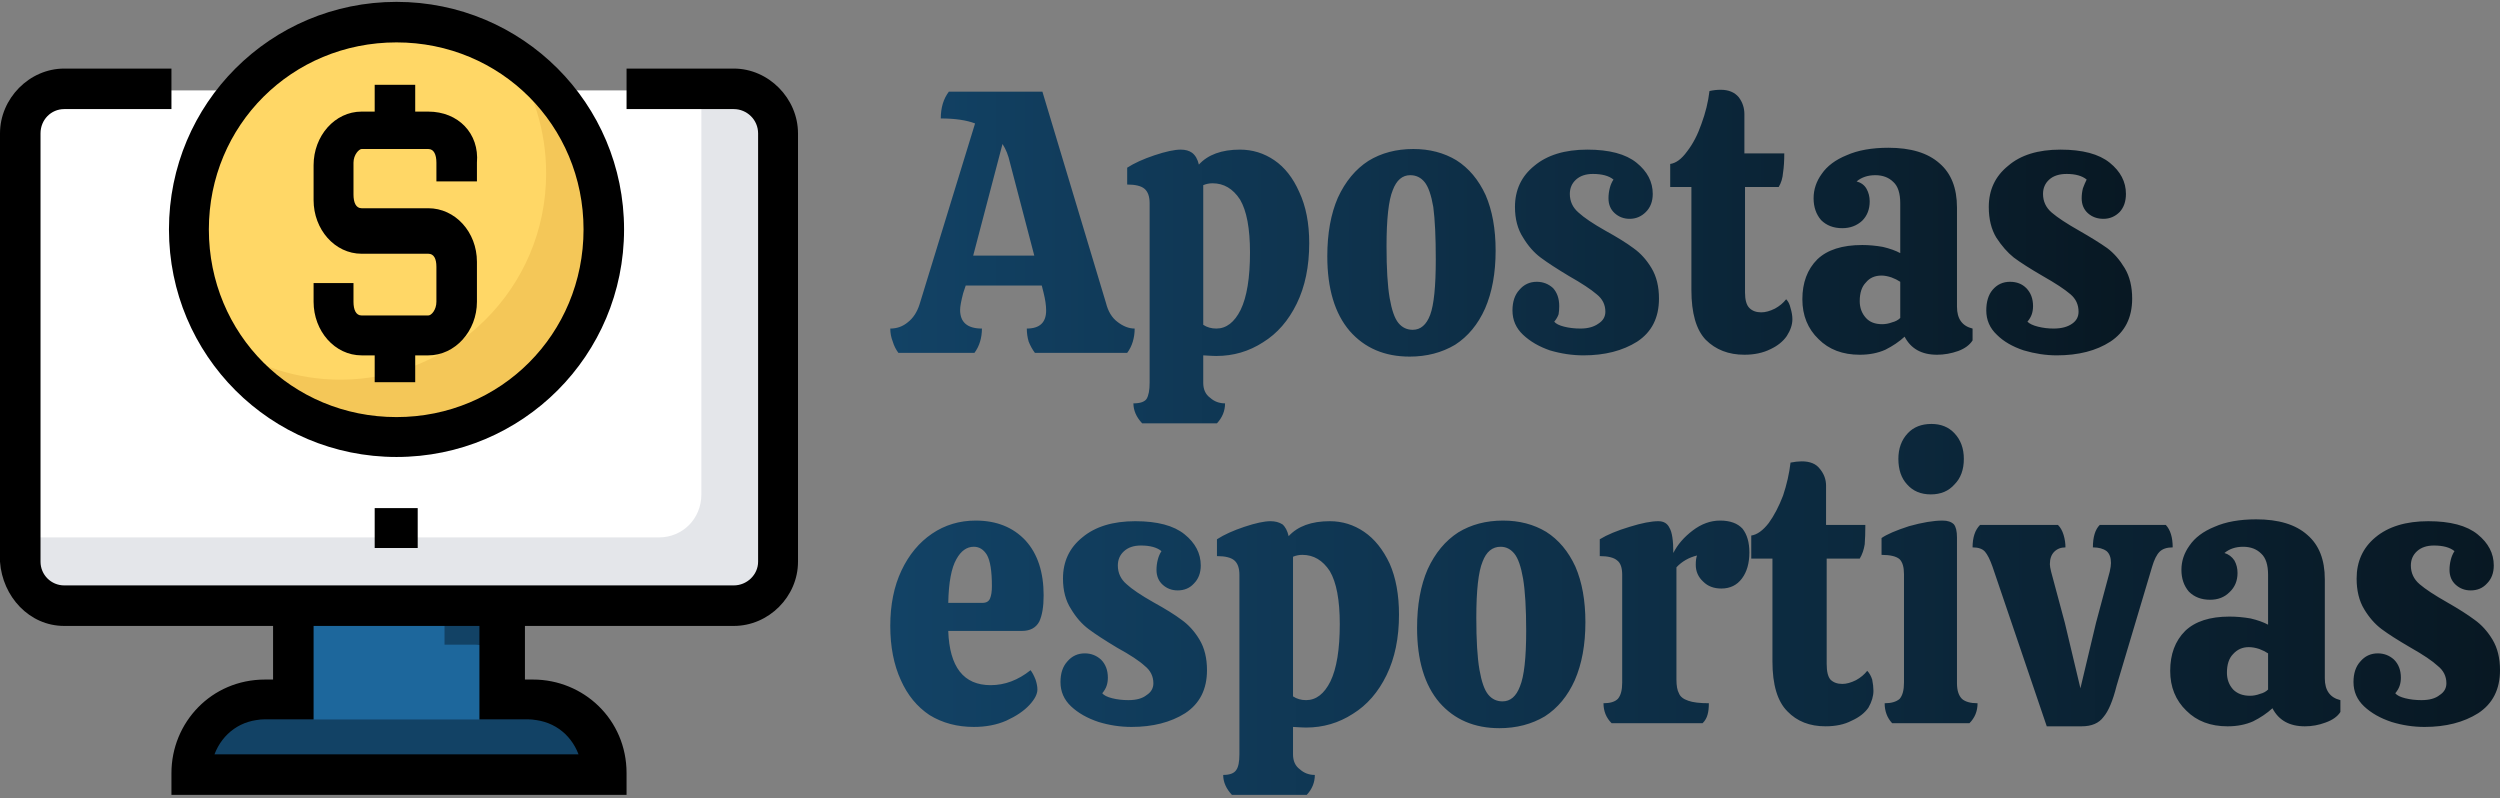
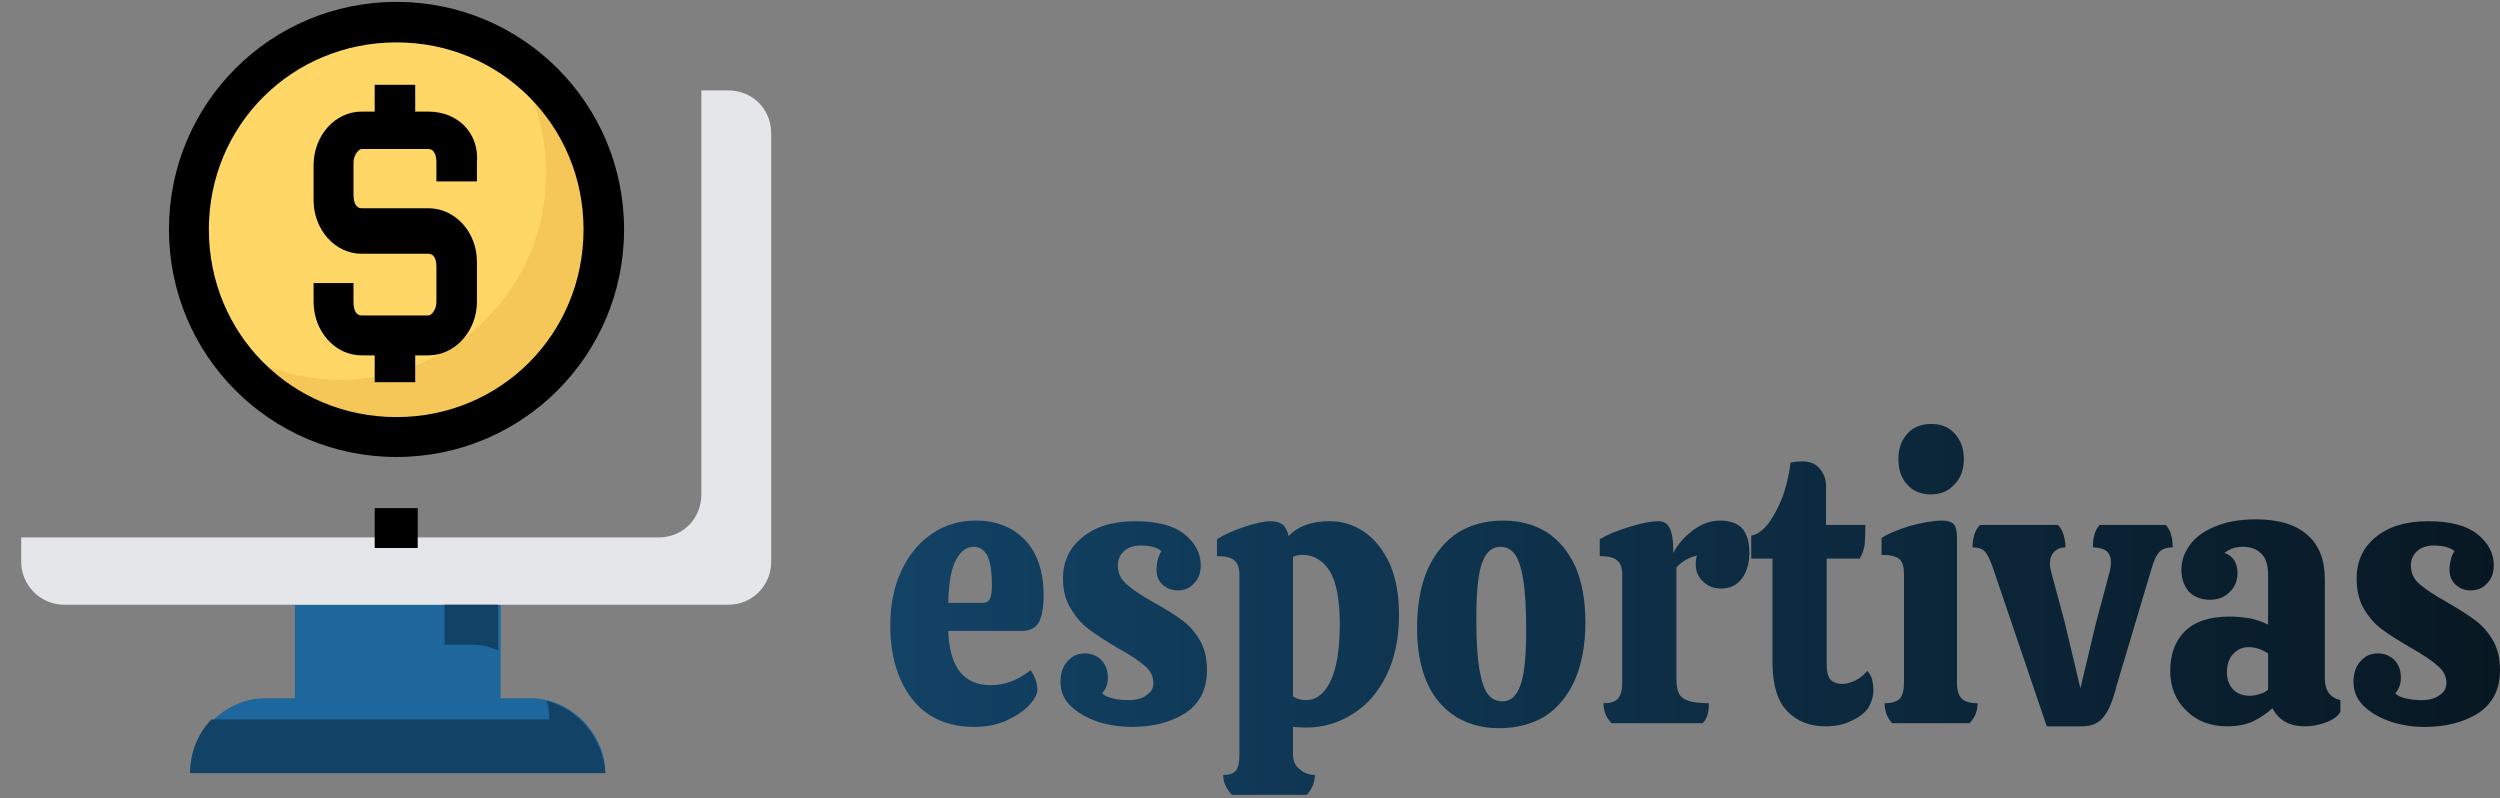
<svg xmlns="http://www.w3.org/2000/svg" version="1.2" viewBox="0 0 401 128" width="401" height="128">
  <rect x="0" y="0" width="401" height="128" fill="#808080" stroke="none" />
  <title>svgexport-15</title>
  <defs>
    <linearGradient id="g1" x2="1" gradientUnits="userSpaceOnUse" gradientTransform="matrix(199.161,0,0,53.478,142.823,41.231)">
      <stop offset="0" stop-color="#124265" />
      <stop offset="1" stop-color="#081823" />
    </linearGradient>
    <linearGradient id="g2" x2="1" gradientUnits="userSpaceOnUse" gradientTransform="matrix(258.166,0,0,59.48,142.823,97.71)">
      <stop offset="0" stop-color="#124265" />
      <stop offset="1" stop-color="#081823" />
    </linearGradient>
  </defs>
  <style>
		.s0 { fill: url(#g1) } 
		.s1 { fill: url(#g2) } 
		.s2 { fill: #ffffff } 
		.s3 { fill: #1d679c } 
		.s4 { fill: #e4e6ea } 
		.s5 { fill: #124265 } 
		.s6 { fill: #ffd766 } 
		.s7 { fill: #f4c758 } 
		.s8 { fill: #000000 } 
	</style>
-   <path class="s0" d="m177.4 48.6q0.5 2 1.8 3 1.4 1.1 2.8 1.1 0 1.1-0.3 2.1-0.3 1-0.9 1.8h-14.8q-0.6-0.8-1-1.8-0.3-1-0.3-2.1 3.1 0 3.1-2.9 0-1.2-0.4-2.8l-0.3-1.2h-12.2l-0.4 1.2q-0.5 1.9-0.5 2.7 0 3 3.5 3 0 1.1-0.3 2.1-0.3 1-0.9 1.8h-12.2q-0.6-0.8-0.9-1.8-0.4-1-0.4-2.1 1.6 0 2.8-1 1.3-1 1.9-2.9l8.9-29q-2.1-0.8-5.5-0.8 0-2.6 1.3-4.3h15zm-21.3-7.6h9.8l-3.9-14.9q-0.4-1.8-1.2-3zm39 16.1q-0.5 0-2.1-0.1v4.4q0 1.6 1.1 2.4 1 0.9 2.4 0.9 0 1.8-1.3 3.2h-12q-1.4-1.5-1.4-3.2 1.6 0 2.1-0.7 0.5-0.8 0.5-2.6v-28.8q0-1.6-0.8-2.3-0.8-0.7-2.8-0.7v-2.7q1.7-1.1 4.4-2 2.7-0.9 4.2-0.9 1.1 0 1.8 0.5 0.8 0.6 1.1 1.9 2.2-2.4 6.6-2.4 3 0 5.5 1.7 2.5 1.7 4 5.1 1.6 3.4 1.6 8.2 0 5.6-2 9.7-2 4.1-5.4 6.2-3.4 2.2-7.5 2.2zm5.4-16.6q0-5.8-1.6-8.5-1.7-2.6-4.4-2.6-0.8 0-1.5 0.3v22.4q0.9 0.6 2.1 0.6 2.4 0 3.9-3 1.5-3.1 1.5-9.2zm25.6 16.7q-6 0-9.6-4.1-3.6-4.2-3.6-12 0-5.5 1.7-9.4 1.8-3.9 4.9-5.9 3.1-1.9 7.2-1.9 3.9 0 6.9 1.8 3 1.9 4.7 5.6 1.6 3.7 1.6 8.9 0 5.4-1.7 9.3-1.7 3.8-4.8 5.8-3.2 1.9-7.3 1.9zm0.5-4.3q1.9 0 2.8-2.4 0.9-2.4 0.9-8.9 0-5.4-0.4-8.4-0.5-2.9-1.4-4-0.9-1.1-2.3-1.1-1.9 0-2.8 2.4-1 2.4-1 9 0 5.4 0.5 8.3 0.5 2.9 1.4 4 0.9 1.1 2.3 1.1zm27.4 4.1q-2.7 0-5.4-0.8-2.6-0.9-4.3-2.5-1.7-1.6-1.7-3.9 0-2.1 1.1-3.3 1.1-1.3 2.8-1.3 1.5 0 2.6 1 1 1.1 1 2.9 0 0.7-0.1 1.3-0.2 0.6-0.7 1.2 0.4 0.5 1.6 0.8 1.2 0.3 2.6 0.3 1.8 0 2.9-0.8 1.1-0.7 1.1-1.9 0-1.7-1.4-2.8-1.4-1.2-4.4-2.9-3-1.8-4.6-3-1.6-1.2-2.8-3.2-1.3-2-1.3-4.9 0-4.1 3.1-6.6 3.1-2.6 8.5-2.6 5.3 0 7.9 2.1 2.6 2.1 2.6 5 0 1.8-1.1 2.9-1.1 1.1-2.6 1.1-1.4 0-2.4-0.9-1-0.9-1-2.4 0-0.8 0.2-1.6 0.2-0.8 0.6-1.4-1.1-0.9-3.3-0.9-1.7 0-2.7 0.9-1 0.9-1 2.3 0 1.8 1.4 3 1.3 1.2 4.3 2.9 2.9 1.6 4.5 2.8 1.7 1.2 2.9 3.2 1.2 2 1.2 4.9 0 4.6-3.5 6.9-3.5 2.2-8.6 2.2zm31.3-27h-5.4v16.9q0 1.8 0.7 2.5 0.7 0.7 1.9 0.7 1 0 2.2-0.6 1.1-0.6 1.8-1.5 0.5 0.5 0.7 1.4 0.3 1 0.3 1.8 0 1.3-0.9 2.7-0.9 1.3-2.6 2.1-1.8 0.9-4.2 0.9-3.8 0-6.2-2.4-2.3-2.4-2.3-8v-16.5h-3.4v-3.7q1.4-0.2 2.7-2 1.4-1.8 2.3-4.4 1-2.7 1.3-5.3 0.9-0.2 1.8-0.2 1.9 0 2.9 1.2 0.9 1.2 0.9 2.7v6.3h6.4q0 1.8-0.2 3.1-0.1 1.3-0.7 2.3zm3.8 18q0-4 2.4-6.4 2.4-2.3 7.2-2.3 1.6 0 3.3 0.3 1.7 0.4 2.8 1v-8q0-2.4-1.1-3.4-1.1-1.1-2.9-1.1-1.8 0-3 1 1.1 0.3 1.6 1.2 0.5 0.9 0.5 2 0 1.9-1.2 3.1-1.3 1.2-3.2 1.2-2.1 0-3.4-1.3-1.2-1.4-1.2-3.5 0-2.1 1.3-3.9 1.3-1.9 4-3 2.7-1.2 6.7-1.2 5.4 0 8.2 2.5 2.8 2.4 2.8 7.1v15.9q0 2.9 2.5 3.5v1.9q-0.7 1.1-2.3 1.7-1.7 0.6-3.4 0.6-3.7 0-5.2-2.9-1.3 1.2-3.1 2.1-1.8 0.8-4.1 0.8-4.1 0-6.6-2.5-2.6-2.5-2.6-6.4zm15.7 3v-5.8q-0.6-0.4-1.4-0.7-0.9-0.3-1.6-0.3-1.6 0-2.5 1.1-1 1-1 3 0 1.6 1 2.7 0.9 1 2.6 1 0.8 0 1.6-0.3 0.8-0.2 1.3-0.7zm25.1 6q-2.6 0-5.3-0.8-2.7-0.9-4.3-2.5-1.7-1.6-1.7-3.9 0-2.1 1-3.3 1.1-1.3 2.8-1.3 1.6 0 2.6 1 1.1 1.1 1.1 2.9 0 0.7-0.2 1.3-0.2 0.6-0.7 1.2 0.5 0.5 1.7 0.8 1.2 0.3 2.5 0.3 1.9 0 3-0.8 1-0.7 1-1.9 0-1.7-1.3-2.8-1.4-1.2-4.4-2.9-3.1-1.8-4.7-3-1.5-1.2-2.8-3.2-1.2-2-1.2-4.9 0-4.1 3.1-6.6 3-2.6 8.4-2.6 5.3 0 7.9 2.1 2.6 2.1 2.6 5 0 1.8-1 2.9-1.1 1.1-2.6 1.1-1.5 0-2.5-0.9-1-0.9-1-2.4 0-0.8 0.2-1.6 0.3-0.8 0.6-1.4-1.1-0.9-3.2-0.9-1.8 0-2.8 0.9-1 0.9-1 2.3 0 1.8 1.4 3 1.4 1.2 4.4 2.9 2.8 1.6 4.5 2.8 1.6 1.2 2.8 3.2 1.2 2 1.2 4.9 0 4.6-3.5 6.9-3.4 2.2-8.6 2.2z" />
  <path class="s1" d="m158.9 109.9q3.4 0 6.4-2.4 0.4 0.5 0.8 1.5 0.3 0.9 0.3 1.6 0 1.1-1.3 2.5-1.3 1.4-3.7 2.5-2.3 1-5.2 1-4 0-7.1-1.9-3-2-4.6-5.6-1.7-3.7-1.7-8.7 0-5.1 1.8-8.9 1.8-3.8 4.9-5.9 3.1-2.1 7-2.1 5 0 8 3.2 2.9 3.2 2.9 8.8 0 2.7-0.7 4.2-0.8 1.5-2.8 1.5h-11.8q0.3 8.7 6.8 8.7zm-2.7-22.2q-1.7 0-2.8 2-1.2 2.1-1.3 7h5.5q0.9 0 1.2-0.7 0.3-0.7 0.3-2 0-3.6-0.8-5-0.8-1.3-2.1-1.3zm25.3 28.9q-2.7 0-5.3-0.8-2.7-0.9-4.4-2.5-1.7-1.6-1.7-3.9 0-2.1 1.1-3.3 1.1-1.3 2.8-1.3 1.5 0 2.6 1 1.1 1.1 1.1 2.9 0 0.7-0.2 1.3-0.2 0.6-0.7 1.2 0.4 0.5 1.6 0.8 1.2 0.3 2.6 0.3 1.9 0 2.9-0.8 1.1-0.7 1.1-1.9 0-1.7-1.4-2.8-1.3-1.2-4.4-2.9-3-1.8-4.6-3-1.6-1.2-2.8-3.2-1.3-2-1.3-4.9 0-4.1 3.1-6.6 3.1-2.6 8.5-2.6 5.3 0 7.9 2.1 2.6 2.1 2.6 5 0 1.8-1.1 2.9-1 1.1-2.6 1.1-1.4 0-2.4-0.9-1-0.9-1-2.4 0-0.8 0.2-1.6 0.2-0.8 0.6-1.4-1.1-0.9-3.3-0.9-1.7 0-2.7 0.9-1 0.9-1 2.3 0 1.8 1.4 3 1.3 1.2 4.3 2.9 2.9 1.6 4.5 2.8 1.7 1.2 2.9 3.2 1.2 2 1.2 4.9 0 4.6-3.5 6.9-3.5 2.2-8.6 2.2zm28 0.1q-0.5 0-2.1-0.1v4.4q0 1.6 1.1 2.4 1 0.9 2.4 0.9 0 1.8-1.3 3.2h-12q-1.4-1.5-1.4-3.2 1.6 0 2.1-0.8 0.5-0.7 0.5-2.5v-28.8q0-1.6-0.8-2.3-0.8-0.7-2.8-0.7v-2.7q1.7-1.1 4.4-2 2.7-0.9 4.2-0.9 1.1 0 1.9 0.5 0.7 0.6 1 1.9 2.2-2.4 6.6-2.4 3 0 5.5 1.7 2.5 1.7 4.1 5.1 1.5 3.4 1.5 8.2 0 5.6-2 9.7-2 4.1-5.4 6.2-3.4 2.2-7.5 2.2zm5.4-16.6q0-5.8-1.6-8.5-1.7-2.6-4.4-2.6-0.8 0-1.5 0.3v22.4q0.9 0.6 2.1 0.6 2.4 0 3.9-3 1.5-3.1 1.5-9.2zm25.6 16.7q-6 0-9.6-4.1-3.6-4.2-3.6-12 0-5.5 1.7-9.4 1.8-3.9 4.9-5.9 3.1-1.9 7.2-1.9 3.9 0 6.9 1.8 3 1.9 4.7 5.6 1.6 3.7 1.6 8.9 0 5.4-1.7 9.3-1.7 3.8-4.8 5.8-3.2 1.9-7.3 1.9zm0.5-4.3q1.9 0 2.8-2.4 1-2.4 1-8.9 0-5.4-0.5-8.4-0.5-2.9-1.4-4-0.9-1.1-2.2-1.1-2 0-2.9 2.4-1 2.4-1 9 0 5.4 0.5 8.3 0.5 2.9 1.4 4 0.9 1.1 2.3 1.1zm34.9-29q2.4 0 3.6 1.3 1.1 1.4 1.1 3.8 0 2.6-1.2 4.2-1.2 1.6-3.3 1.6-1.8 0-2.9-1.1-1.2-1.1-1.2-2.7 0-1 0.2-1.5-2 0.5-3.3 1.9v18q0 1.5 0.4 2.2 0.3 0.8 1.5 1.2 1.1 0.4 3.3 0.4 0 1.1-0.2 1.8-0.2 0.8-0.8 1.4h-14.6q-1.3-1.3-1.3-3.2 1.6 0 2.3-0.7 0.7-0.8 0.7-2.6v-17.3q0-1.7-0.8-2.3-0.8-0.7-2.8-0.7v-2.7q1.8-1.1 4.8-2 2.9-0.9 4.6-0.9 1.3 0 1.8 1.1 0.6 1 0.6 4 1-2 3.1-3.6 2.1-1.6 4.4-1.6zm22.4 6.1h-5.3v16.9q0 1.8 0.6 2.5 0.7 0.7 1.9 0.7 1 0 2.2-0.6 1.1-0.6 1.8-1.5 0.5 0.5 0.8 1.4 0.2 1 0.2 1.8 0 1.3-0.8 2.7-0.9 1.3-2.7 2.1-1.7 0.9-4.2 0.9-3.8 0-6.1-2.4-2.4-2.4-2.4-8v-16.5h-3.4v-3.7q1.4-0.2 2.8-2 1.3-1.8 2.3-4.4 0.9-2.7 1.2-5.3 1-0.2 1.8-0.2 2 0 2.9 1.2 1 1.2 1 2.7v6.3h6.3q0 1.8-0.1 3.1-0.2 1.3-0.8 2.3zm16.7-16q0 2.6-1.5 4.1-1.4 1.6-3.8 1.6-2.4 0-3.8-1.6-1.4-1.5-1.4-4.1 0-2.5 1.5-4.1 1.4-1.5 3.8-1.5 2.3 0 3.7 1.5 1.5 1.6 1.5 4.1zm-1.1 12.6v23.4q0 1.7 0.8 2.5 0.8 0.7 2.5 0.7 0 1.9-1.3 3.2h-12.4q-1.2-1.3-1.2-3.2 1.6 0 2.4-0.7 0.7-0.8 0.7-2.6v-17.4q0-1.7-0.7-2.4-0.8-0.7-2.9-0.7v-2.7q1.3-0.9 4.4-1.9 3.2-0.9 5.4-0.9 1.2 0 1.8 0.6 0.5 0.6 0.5 2.1zm15.1 5.5l2.2 8.2 2.5 10.5 2.5-10.5 2.2-8.2q0.2-0.9 0.2-1.4 0-1.3-0.7-1.9-0.8-0.6-2.2-0.6 0-2.5 1.1-3.6h10.6q1.1 1.2 1.1 3.6-1.4 0-2.1 0.7-0.7 0.7-1.2 2.4l-5.7 19.1q-0.9 3.6-2.1 5-1.1 1.5-3.5 1.5h-5.6l-8.7-25.6q-0.6-1.7-1.2-2.4-0.6-0.7-2-0.7 0-2.4 1.2-3.6h12.5q0.6 0.6 0.9 1.6 0.3 1 0.3 2-1.1 0-1.8 0.7-0.7 0.7-0.7 2 0 0.4 0.2 1.2zm19.1 15.9q0-4 2.4-6.4 2.4-2.3 7.1-2.3 1.7 0 3.4 0.3 1.7 0.4 2.8 1v-8q0-2.4-1.1-3.4-1.1-1.1-2.9-1.1-1.8 0-3 1 1 0.3 1.6 1.2 0.5 0.9 0.5 2 0 1.9-1.3 3.1-1.2 1.2-3.1 1.2-2.1 0-3.4-1.3-1.2-1.4-1.2-3.5 0-2.1 1.3-3.9 1.3-1.9 4-3 2.7-1.2 6.7-1.2 5.4 0 8.2 2.5 2.8 2.4 2.8 7.1v15.9q0 2.9 2.5 3.5v1.9q-0.7 1.1-2.4 1.7-1.6 0.6-3.3 0.6-3.7 0-5.2-2.9-1.3 1.2-3.1 2.1-1.8 0.8-4.1 0.8-4.1 0-6.6-2.5-2.6-2.5-2.6-6.4zm15.7 3v-5.8q-0.6-0.4-1.4-0.7-0.9-0.3-1.7-0.3-1.5 0-2.5 1.1-1 1-1 3 0 1.6 1 2.7 1 1 2.7 1 0.8 0 1.6-0.3 0.8-0.2 1.3-0.7zm25.1 6q-2.7 0-5.3-0.8-2.7-0.9-4.4-2.5-1.7-1.6-1.7-3.9 0-2.1 1.1-3.3 1.1-1.3 2.8-1.3 1.5 0 2.6 1 1.1 1.1 1.1 2.9 0 0.7-0.2 1.3-0.2 0.6-0.7 1.2 0.4 0.5 1.6 0.8 1.2 0.3 2.6 0.3 1.9 0 2.9-0.8 1.1-0.7 1.1-1.9 0-1.7-1.4-2.8-1.3-1.2-4.3-2.9-3.1-1.8-4.7-3-1.6-1.2-2.8-3.2-1.2-2-1.2-4.9 0-4.1 3-6.6 3.1-2.6 8.5-2.6 5.3 0 7.9 2.1 2.6 2.1 2.6 5 0 1.8-1.1 2.9-1 1.1-2.6 1.1-1.4 0-2.4-0.9-1-0.9-1-2.4 0-0.8 0.2-1.6 0.2-0.8 0.6-1.4-1.1-0.9-3.3-0.9-1.7 0-2.7 0.9-1 0.9-1 2.3 0 1.8 1.4 3 1.4 1.2 4.4 2.9 2.8 1.6 4.4 2.8 1.7 1.2 2.9 3.2 1.2 2 1.2 4.9 0 4.6-3.5 6.9-3.5 2.2-8.6 2.2z" />
  <g>
-     <path class="s2" d="m116.8 14.5h-17.1-72.2-17.2c-3.8 0-6.9 3-6.9 6.9v68.7c0 3.8 3.1 6.9 6.9 6.9h106.5c3.9 0 6.9-3.1 6.9-6.9v-68.7c0-3.9-3-6.9-6.9-6.9z" />
    <path class="s3" d="m47.3 97v15h-4.8c-6.4 0-12 5.6-12 12h66.6c0-6.4-5.6-12-12-12h-4.8v-15" />
    <path class="s4" d="m116.8 14.5h-4.3v64.8c0 3.9-3 6.9-6.8 6.9h-102.3v3.9c0 3.8 3.1 6.9 6.9 6.9h106.5c3.9 0 6.9-3.1 6.9-6.9v-68.7c0-3.9-3-6.9-6.9-6.9z" />
    <path class="s5" d="m71.3 103.4h4.7c1.3 0 2.6 0.4 3.9 0.9v-7.3h-8.6z" />
    <path class="s5" d="m87.6 112.4c0.5 0.9 0.5 2.2 0.5 3h-54.2c-2.1 2.2-3.4 5.2-3.4 8.6h66.6c-0.4-5.6-4.3-10.3-9.5-11.6z" />
    <path class="s6" d="m30.5 36.8c0 8.8 3.5 17.2 9.7 23.4 6.2 6.2 14.6 9.7 23.4 9.7 8.8 0 17.2-3.5 23.4-9.7 6.2-6.2 9.7-14.6 9.7-23.4 0-8.8-3.5-17.2-9.7-23.4-6.2-6.2-14.6-9.7-23.4-9.7-8.8 0-17.2 3.5-23.4 9.7-6.2 6.2-9.7 14.6-9.7 23.4z" />
    <path class="s7" d="m82 9.3c3.5 5.2 5.6 11.6 5.6 18.5 0 18.5-15 33.1-33 33.1-6.9 0-13.4-2.2-18.5-5.6 6 9 15.9 14.6 27.5 14.6 18.4 0 33.1-15 33.1-33.1 0-11.1-5.6-21.5-14.7-27.5z" />
    <path class="s8" d="m68.7 17.9h-2.1v-4.3h-6.5v4.3h-2.1c-4.3 0-7.7 3.9-7.7 8.6v5.6c0 4.7 3.4 8.6 7.7 8.6h10.7c0.9 0 1.3 0.8 1.3 2.1v5.6c0 1.3-0.8 2.2-1.3 2.2h-10.7c-0.9 0-1.3-0.9-1.3-2.2v-3h-6.4v3c0 4.7 3.4 8.6 7.7 8.6h2.1v4.3h6.5v-4.3h2.1c4.3 0 7.8-3.9 7.8-8.6v-6.4c0-4.8-3.5-8.6-7.8-8.6h-10.7c-0.9 0-1.3-0.9-1.3-2.2v-5.1c0-1.3 0.9-2.2 1.3-2.2h10.7c0.9 0 1.3 0.9 1.3 2.2v3h6.5v-3c0.4-4.7-3-8.2-7.8-8.2z" />
    <path class="s8" d="m100.1 36.8c0-20.2-16.3-36.5-36.5-36.5-20.2 0-36.5 16.3-36.5 36.5 0 20.2 16.3 36.5 36.5 36.5 20.2 0 36.5-16.3 36.5-36.5zm-36.5 30.1c-16.8 0-30.1-13.3-30.1-30.1 0-16.7 13.3-30 30.1-30 16.7 0 30 13.3 30 30 0 16.8-13.3 30.1-30 30.1z" />
-     <path class="s8" d="m10.3 100.4h33.5v8.6h-1.3c-8.6 0-15 6.9-15 15v3.5h73v-3.5c0-8.6-6.9-15-15-15h-1.3v-8.6h33.5c5.6 0 10.3-4.7 10.3-10.3v-68.7c0-5.6-4.7-10.4-10.3-10.4h-17.2v6.5h17.2c2.1 0 3.9 1.7 3.9 3.9v68.7c0 2.1-1.8 3.8-3.9 3.8h-107.4c-2.1 0-3.8-1.7-3.8-3.8v-68.7c0-2.2 1.7-3.9 3.8-3.9h17.2v-6.5h-17.2c-5.6 0-10.3 4.8-10.3 10.4v68.7c0.4 5.6 4.7 10.3 10.3 10.3zm74.3 15c3.9 0 6.9 2.2 8.2 5.6h-58.4c1.3-3.4 4.3-5.6 8.1-5.6h7.8v-15h26.6v15z" />
    <path class="s8" d="m60.1 81.5h6.9v6.4h-6.9z" />
  </g>
</svg>